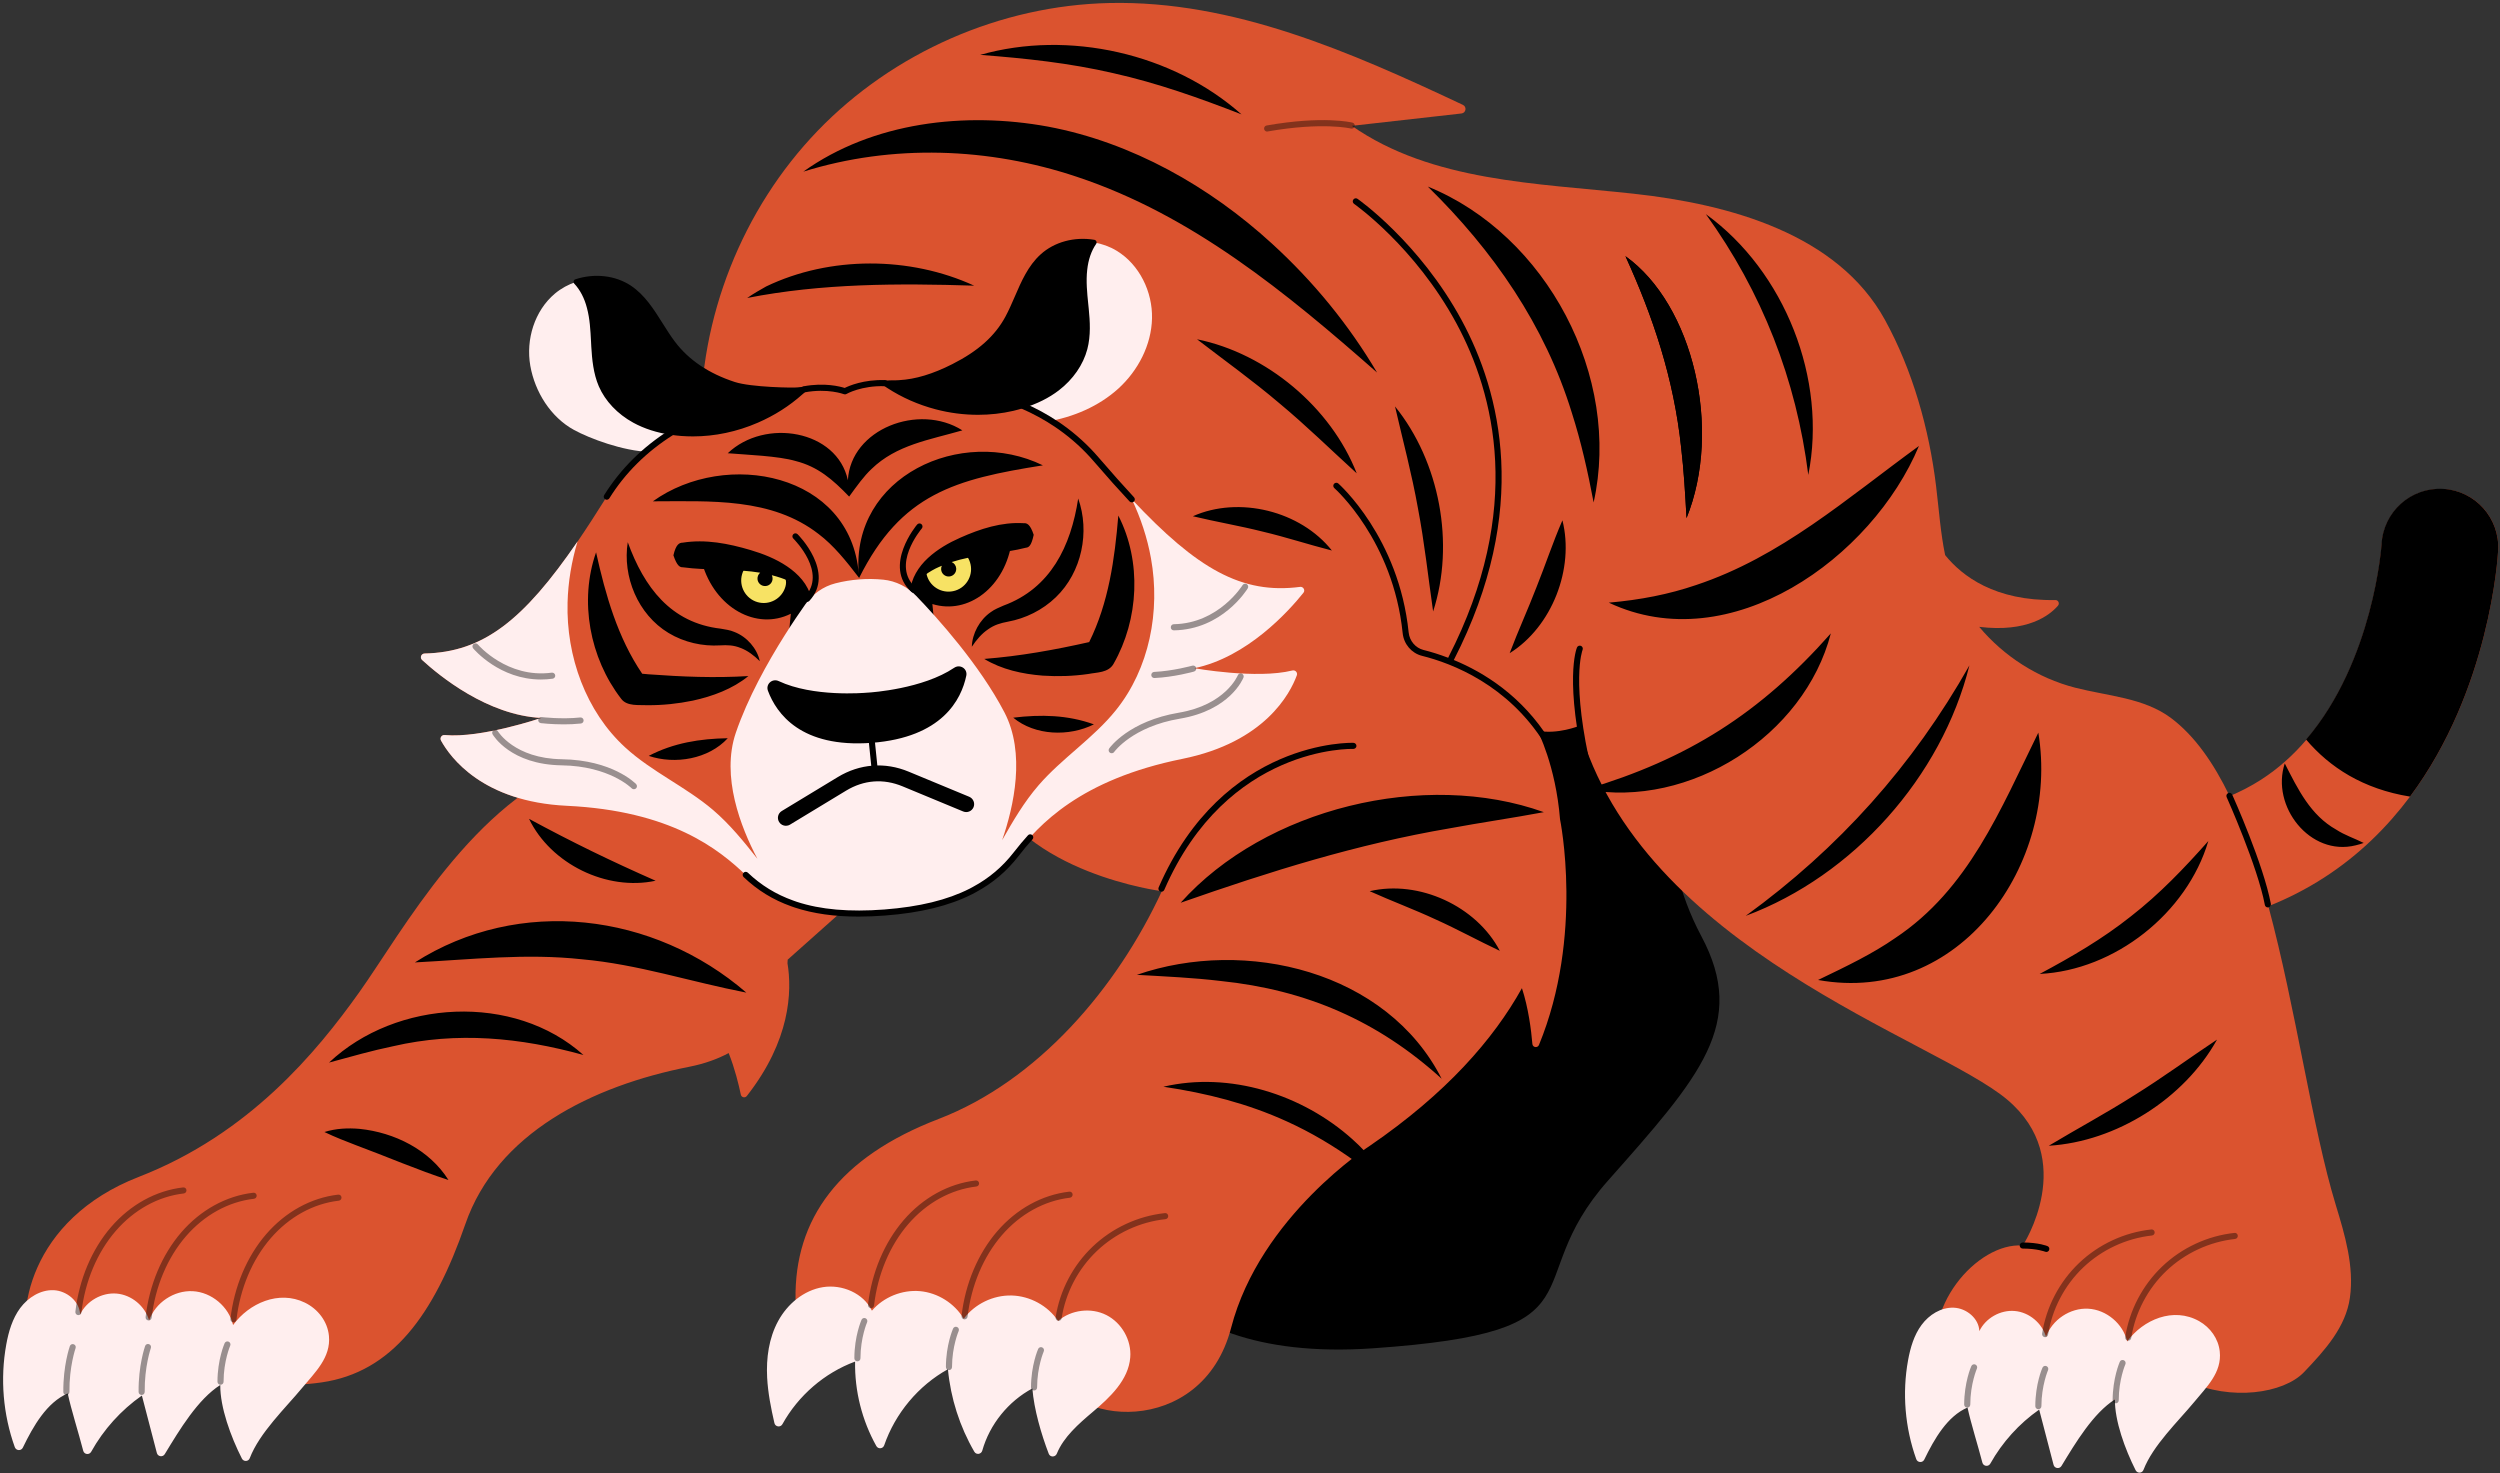
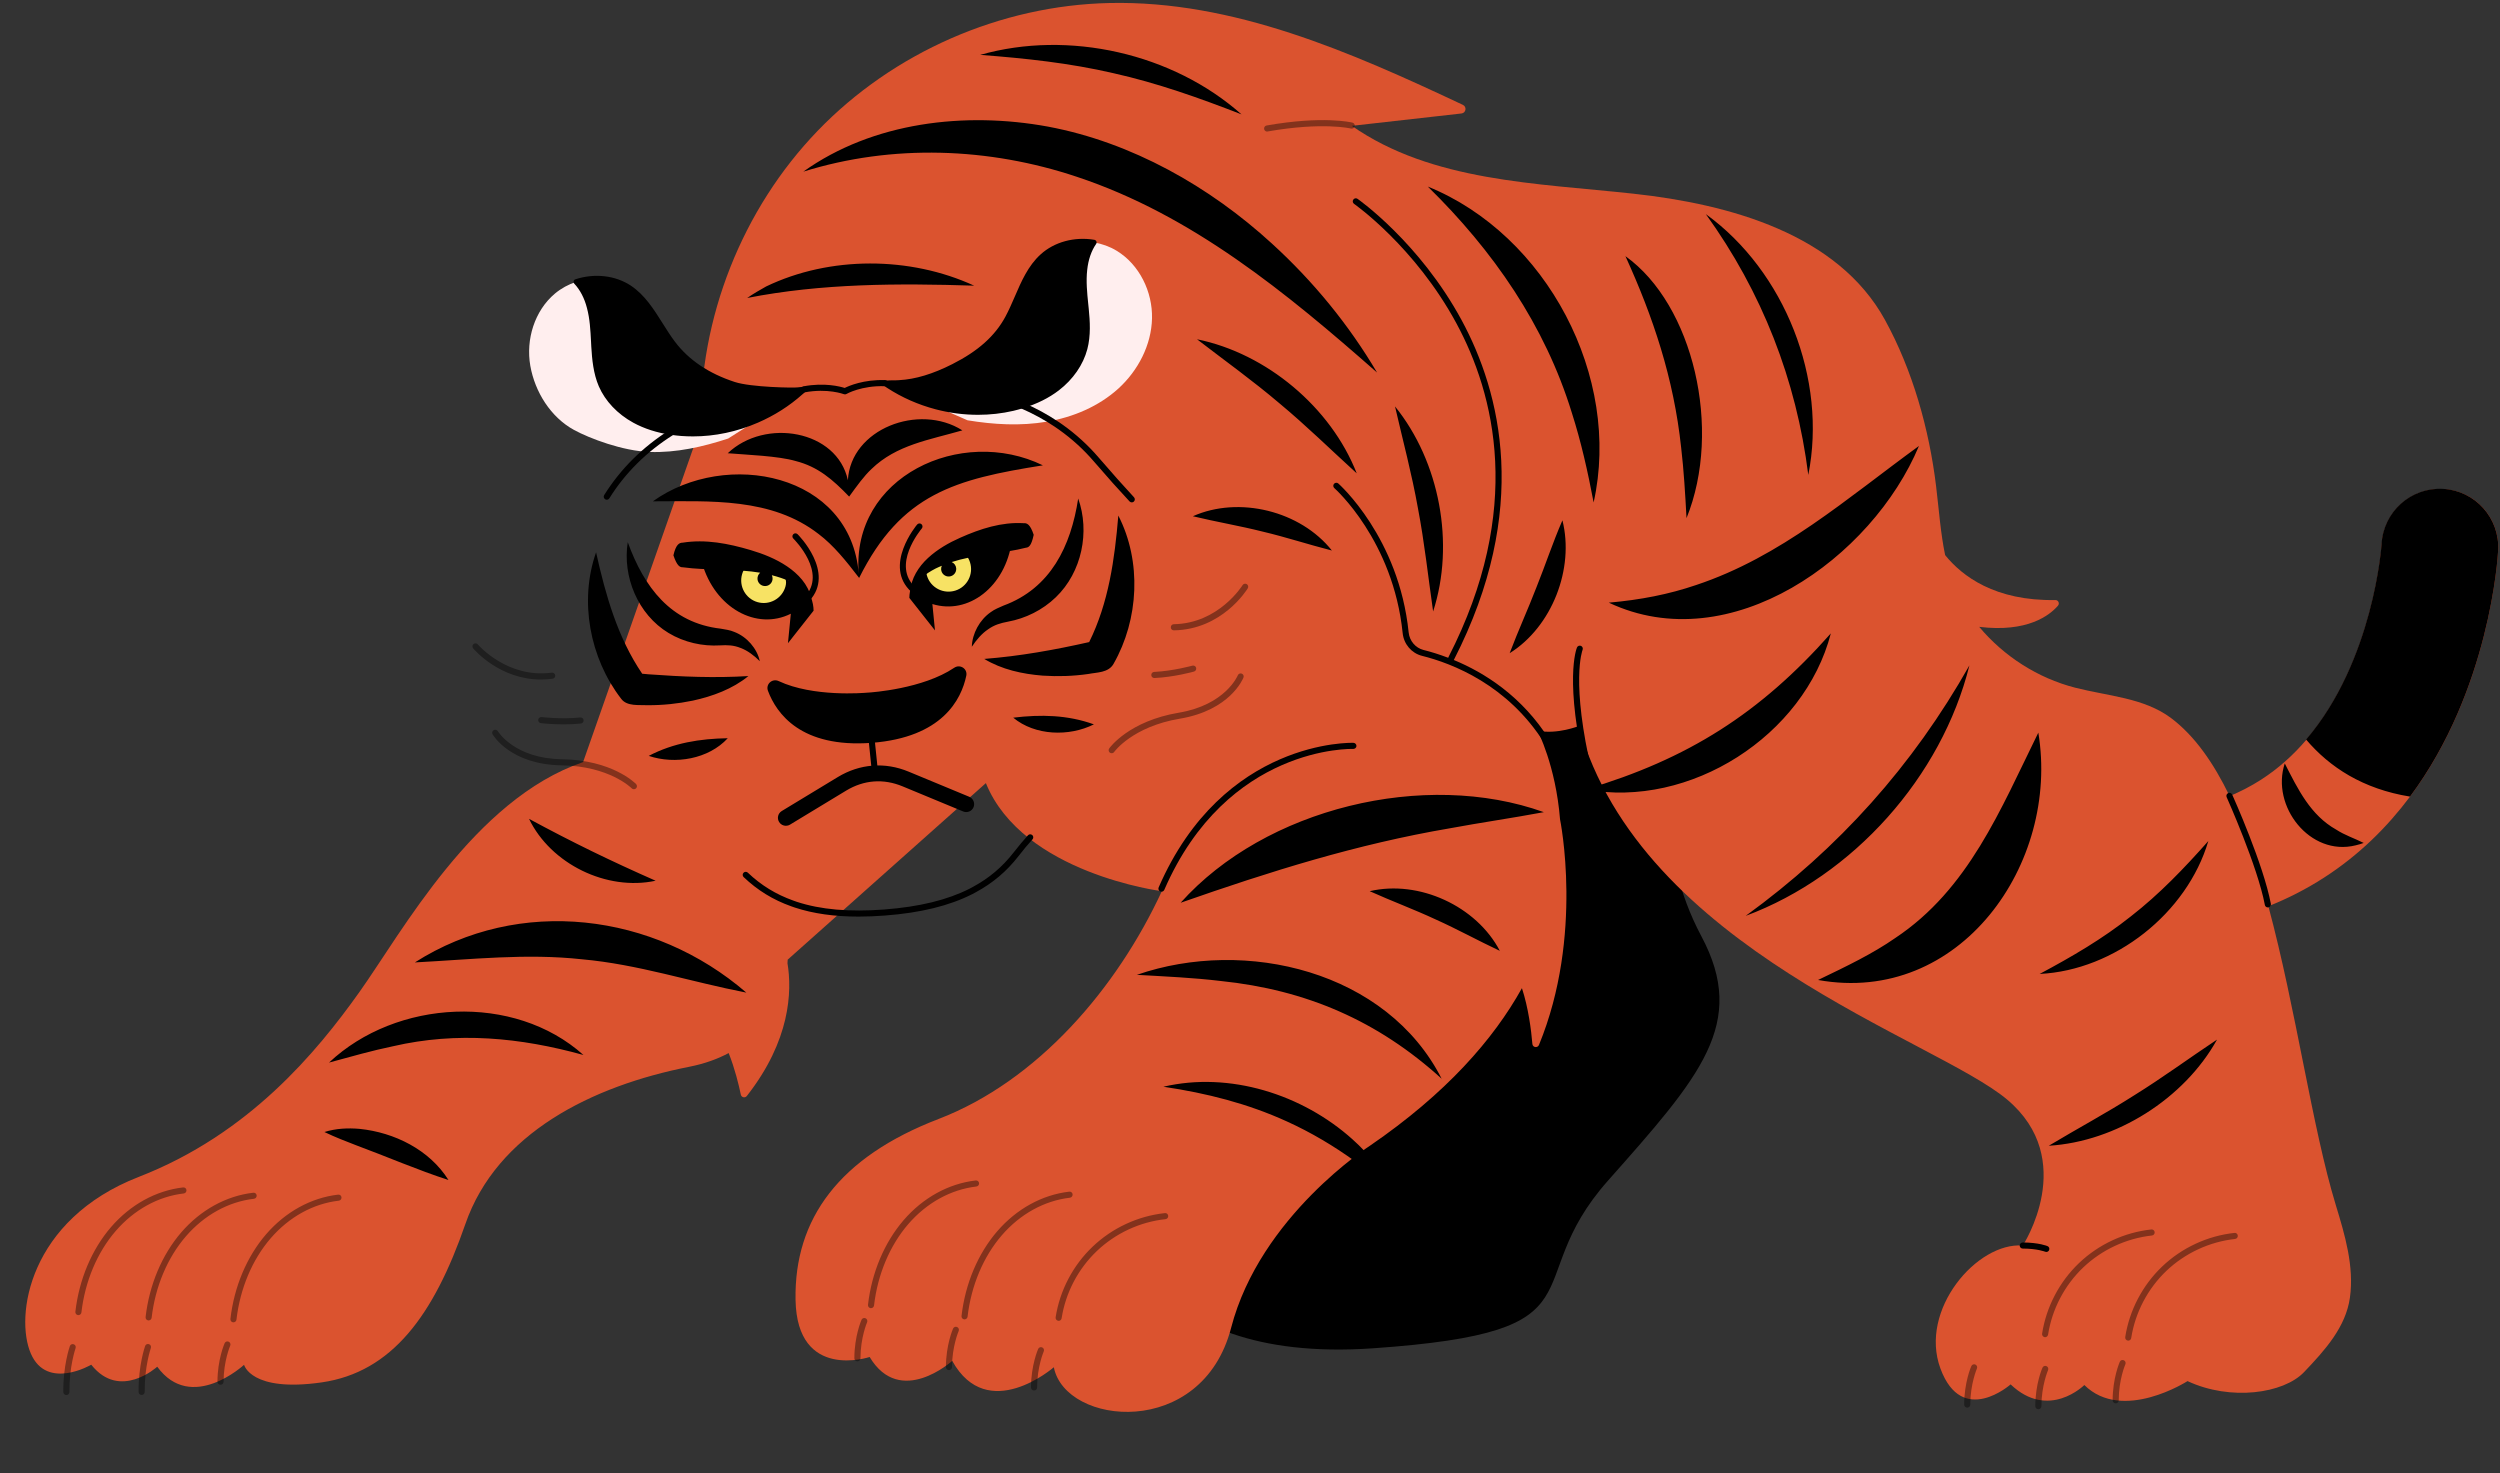
<svg xmlns="http://www.w3.org/2000/svg" height="277.6" preserveAspectRatio="xMidYMid meet" version="1.0" viewBox="-0.6 -0.5 471.0 277.6" width="471.0" zoomAndPan="magnify">
  <rect x="-0.6" y="-0.5" width="471.0" height="277.6" fill="#333333" stroke="none" />
  <g id="change1_1">
    <path d="M302.33,221.95c-17.41,19.64,0.54,28.46-44.26,31.57c-44.8,3.12-48.34-25.85-48.34-25.85L262.57,173l-1.47-56.15l49.82-8.96 l3.46,35.77c0,0-3.23,15.75,5.55,32.21C328.72,192.32,319.73,202.31,302.33,221.95z" />
  </g>
  <g id="change2_1">
    <path d="M470.05,103.17c-0.07,1.34-1.59,26.27-16.6,46.41c-4.26,5.7-9.59,11.02-16.27,15.31 c-3.3,2.12-6.77,3.9-10.42,5.34c5.23,19.43,8.26,41.73,12.7,56.29c1.73,5.67,3.48,11.56,2.67,17.43c-0.78,5.61-4.75,9.97-8.66,14.07 c-3.84,4.02-13.81,5.48-21.94,1.68c0,0-12.25,7.87-19.44,0.74c0,0-6.72,6.71-13.89-0.12c0,0-9.13,8.08-13.22-2.98 c-4.09-11.06,6.9-23.86,15.51-23.18c0,0,10.58-16.16-2.98-27.53s-68.9-28.27-80.67-70.35c0,0-4.01,1.63-7.76,0.89 c0,0,3.42,6.54,4.23,16.7l0,0c0,0,4.52,21.87-3.97,42.5c-0.26,0.62-1.18,0.49-1.24-0.18c-0.22-2.63-0.75-6.79-1.97-10.52 c-5.36,9.65-14.27,19.84-28.61,29.67c0,0-20.7,13.24-26.18,34.33c-5.48,21.09-31.23,18.47-33.4,7.42c0,0-12.46,10.84-19.14-1.2 c0,0-9.81,8.87-15.56-0.73c0,0-13.68,4.59-13.96-10.75c-0.28-15.34,8.29-26.92,26.94-34.09s33.57-24.56,42.07-42.92 c0,0-26.24-3.32-33.15-20.36l-37.34,33.26c0,0,0,0.24-0.04,0.67c0.88,5.32,0.55,14.56-7.66,25.02c-0.33,0.43-1.02,0.27-1.13-0.26 c-0.36-1.74-1.12-4.91-2.29-7.83c-2.07,1.11-4.51,2-7.42,2.58c-18.33,3.61-36.26,12.51-42.19,29.64 c-5.93,17.14-13.82,27.93-27.11,29.83c-13.29,1.9-14.58-3.32-14.58-3.32s-9.93,9.17-16.36,0.36c0,0-7.04,6.44-12.43-0.38 c0,0-8.34,4.92-11.38-2.09c-3.04-7-0.44-25.22,20.35-33.3s33.5-23.52,41.51-34.76s21.6-36.35,42.18-43.38l22.16-63.16 c-0.3-20.51,7.81-41.01,22.04-55.78c14.24-14.77,34.43-23.62,54.94-24.07c23.32-0.52,45.44,9.22,66.62,19.19 c0.78,0.37,0.58,1.53-0.27,1.62c-6.89,0.78-13.78,1.55-20.66,2.33c15.09,10.52,34.74,10.79,53.03,12.78 c18.29,1.99,38.54,7.64,47.41,23.77c5.22,9.5,8.34,20.6,9.64,31.36c0.54,4.49,0.84,8.82,1.7,12.96c3.2,3.97,9.4,8.67,20.77,8.47 c0.55-0.01,0.85,0.64,0.49,1.06c-1.56,1.81-5.74,5.1-14.84,3.99c4.65,5.56,11.04,9.65,18.07,11.46c6.18,1.59,12.95,1.89,18.07,5.72 c4.42,3.31,8.02,8.45,11.04,14.71c2.06-0.86,4.02-1.88,5.87-3.06c3.32-2.13,6.16-4.71,8.58-7.55c12.67-14.8,14.21-36.55,14.22-36.82 c0.32-6.06,5.49-10.73,11.56-10.41C465.72,91.92,470.37,97.1,470.05,103.17z" fill="#DB532F" />
  </g>
  <g id="change3_1">
    <path d="M149,73.81c0.21-0.04,0.4-0.1,0.61-0.16l-1.42,0.9l-6.19,4.13l-5.41,3.44c-4.76,1.56-9.75,2.7-14.77,2.53 c-5.11-0.18-11.34-2.55-14.26-4.14c-4.4-2.4-7.38-7.16-8.25-12.1c-0.87-4.94,0.8-10.38,4.64-13.6c1.17-0.98,2.55-1.73,4-2.21 c3.31-1.09,7.08-0.8,10,1.12c3.72,2.46,5.51,6.91,8.21,10.47c2.87,3.8,6.92,6.69,11.45,8.17C141.94,73.78,144.61,75.01,149,73.81z M209.79,46.75c-1.31-0.8-2.78-1.32-4.29-1.58c-3.44-0.57-7.12,0.28-9.71,2.62c-3.3,3-4.4,7.67-6.53,11.59 c-2.26,4.19-5.83,7.66-10.08,9.81c-4.07,2.06-5.59,3.6-10.11,3.09c-0.21-0.01-0.42-0.04-0.63-0.07l1.54,0.67l5.82,3.22l5.87,2.58 c4.94,0.82,10.03,1.11,14.98,0.26c4.94-0.84,9.75-2.87,13.47-6.25c3.7-3.38,6.21-8.2,6.32-13.21 C216.55,54.48,214.08,49.36,209.79,46.75z" fill="#FEE" />
  </g>
  <g id="change2_2">
-     <path d="M224.42,125.4c0,0,11.74,2.1,18.48,0.43c0.55-0.14,1.04,0.38,0.84,0.92c-1.24,3.41-6,12.58-21.56,15.73 c-19.27,3.9-27.04,12.4-31.35,17.96c-1.96,2.53-4.44,4.81-7.85,6.64c-0.2,0.12-0.42,0.23-0.64,0.34c-4,2.03-9.23,3.45-16.29,3.99 c-7.06,0.54-12.45-0.07-16.72-1.47c-0.23-0.07-0.44-0.15-0.67-0.23c-3.65-1.3-6.46-3.18-8.77-5.39 c-5.09-4.85-14.06-12.07-33.69-13.01c-15.86-0.76-21.94-9.1-23.7-12.29c-0.27-0.5,0.13-1.09,0.7-1.04 c6.9,0.64,18.19-3.22,18.19-3.22c-10.16-0.52-19.2-7.93-22.45-10.92c-0.47-0.43-0.17-1.21,0.47-1.22 c11.05-0.25,18.64-6.25,28.82-21.11c1.74-2.55,3.56-5.37,5.49-8.45c3.3-5.29,7.6-9.22,12.23-12.13c7.23-4.58,15.27-6.69,21.54-7.65 l0.03,0c0.79-0.12,1.56-0.23,2.28-0.31c0.01,0.01,0.02,0.01,0.03,0c0.36-0.04,0.71-0.07,1.04-0.11c4.6-0.48,7.65-0.33,7.65-0.33 s2.98-0.61,7.6-0.83c0.35-0.02,0.72-0.03,1.08-0.05c0.03,0,0.06,0.01,0.09-0.01c0.51,0.02,1.03,0.01,1.54-0.03 c6.44-0.06,15.03,0.73,23.16,4.29c5.02,2.19,9.86,5.42,13.92,10.14c2.38,2.76,4.6,5.27,6.71,7.52 c12.31,13.14,20.73,17.93,31.69,16.5c0.63-0.09,1.04,0.64,0.65,1.13C242.21,114.66,234.39,123.35,224.42,125.4z" fill="#DB532F" />
-   </g>
+     </g>
  <g id="change1_2">
    <path d="M190.1,100.87c0,0-0.02,0.18-0.06,0.49c-1.17,8.7-8.22,14.04-14.98,11.94l0.49,4.97l-4.83-6.13c0,0-0.1-3.56,2.81-5.31 c0.46-0.28,0.92-0.38,1.36-0.39c1.18-1.26,2.95-2.45,5.6-3.26C188.92,100.6,190.1,100.87,190.1,100.87z M149.87,109.24 c-0.65-0.39-1.29-0.46-1.9-0.36c-1.36-1.28-3.43-2.44-6.59-2.91c-8.72-1.31-9.84-0.87-9.84-0.87s0.04,0.17,0.13,0.47 c2.44,8.51,10.29,12.77,16.71,9.56c0.01,0,0.01,0,0.01,0.01l-0.54,5.54l4.83-6.13C152.68,114.55,152.78,110.98,149.87,109.24z" />
  </g>
  <g id="change3_2">
-     <path d="M212.34,255.23c-0.33,4.26-3.8,7.52-7.07,10.28c-2.65,2.24-5.49,4.72-6.76,7.85 c-0.28,0.7-1.26,0.73-1.53,0.02c-1.4-3.65-2.79-8.42-3.08-12.3c-4.53,2.43-8.04,6.76-9.44,11.72c-0.2,0.7-1.13,0.84-1.5,0.2 c-2.75-4.74-4.46-10.08-4.97-15.54c-5.58,3.09-9.93,8.32-12.01,14.34c-0.23,0.67-1.14,0.75-1.48,0.13c-2.7-4.83-4.1-10.38-4-15.91 c-5.77,2.13-10.71,6.41-13.69,11.79c-0.36,0.66-1.34,0.53-1.51-0.2c-0.65-2.83-1.22-5.69-1.37-8.59c-0.19-3.65,0.32-7.42,2.07-10.63 c1.74-3.21,4.83-5.81,8.44-6.39c3.61-0.58,7.63,1.14,9.23,4.43c2.2-2.56,5.67-3.97,9.04-3.68c3.36,0.3,6.53,2.29,8.26,5.2 c2.07-2.78,5.53-4.46,9-4.38s6.84,1.92,8.78,4.79c2.46-2.11,6.21-2.57,9.1-1.1S212.6,252,212.34,255.23z M56.83,244.91 c-4.9-2.38-10.51,0.11-13.52,4.23c-0.79-3.45-4.04-6.19-7.58-6.38c-3.54-0.2-7.07,2.16-8.24,5.51c-0.76-2.71-3.31-4.82-6.11-5.06 s-5.67,1.39-6.89,3.93c-0.09-2.47-2.51-4.46-4.98-4.57c-2.47-0.1-4.82,1.37-6.3,3.36c-1.47,1.99-2.19,4.44-2.63,6.88 c-1.17,6.44-0.6,13.18,1.61,19.34c0.25,0.68,1.19,0.74,1.51,0.09c1.97-4.07,4.51-8.52,8.46-10.22c0.64,3.03,2.02,7.33,2.92,10.81 c0.19,0.71,1.14,0.83,1.5,0.18c2.33-4.19,5.62-7.84,9.55-10.59c0.94,3.61,1.88,7.22,2.82,10.82c0.18,0.7,1.11,0.84,1.49,0.22 c2.8-4.61,6.22-10.33,10.46-13.03c-0.05,4.19,1.97,9.72,4.07,13.86c0.32,0.63,1.23,0.6,1.48-0.06c1.84-4.81,6.75-9.47,9.89-13.27 c2.4-2.9,5.43-5.71,5.03-9.79C61.11,248.45,59.3,246.11,56.83,244.91z M417.6,254.11c-0.26-2.41-1.78-4.52-3.89-5.71 c-4.84-2.72-10.54-0.29-13.55,3.83c-0.77-3.34-3.91-5.98-7.33-6.17s-6.83,2.09-7.96,5.32c-0.74-2.62-3.19-4.66-5.9-4.89 s-5.48,1.34-6.66,3.79c-0.09-2.39-2.42-4.31-4.81-4.41s-4.66,1.32-6.08,3.25c-1.42,1.92-2.11,4.29-2.54,6.65 c-1.13,6.2-0.58,12.7,1.54,18.63c0.24,0.68,1.19,0.74,1.51,0.09c1.9-3.91,4.35-8.18,8.15-9.81c0.62,2.9,1.93,7.03,2.8,10.38 c0.19,0.71,1.14,0.83,1.5,0.18c2.25-4.02,5.42-7.53,9.2-10.17c0.9,3.47,1.81,6.93,2.71,10.4c0.18,0.7,1.11,0.84,1.49,0.22 c2.7-4.45,5.99-9.94,10.07-12.54c-0.05,4.03,1.89,9.35,3.9,13.34c0.32,0.63,1.23,0.6,1.48-0.06c1.79-4.63,6.51-9.11,9.54-12.77 C415.08,260.84,418.04,258.1,417.6,254.11z M244.33,110.07c-10.96,1.43-19.38-3.36-31.69-16.5c1.67,3.53,2.91,7.25,3.6,11.1 c1.8,9.95-0.28,20.79-6.63,28.66c-4.24,5.27-10.12,9-14.54,14.11c-2.72,3.14-4.82,6.73-6.87,10.35c2.22-6.4,4.45-16.4,0.43-24.09 c-4.68-8.98-12.65-17.82-16.61-21.93c-1.65-1.71-3.83-2.82-6.2-3.06c-1.51-0.15-3.03-0.17-4.55-0.05c-1.51,0.12-3.01,0.36-4.49,0.74 c-2.3,0.59-4.29,2.02-5.66,3.96c-1.04,1.47-2.4,3.47-3.88,5.82c-3.21,5.09-6.97,11.81-9.21,18.37c-2.8,8.22,0.91,17.77,4.07,23.75 c-2.58-3.27-5.2-6.5-8.36-9.2c-5.15-4.38-11.52-7.19-16.51-11.75c-7.46-6.81-11.17-17.21-10.9-27.32c0.1-3.91,0.76-7.77,1.88-11.52 c-10.18,14.86-17.77,20.86-28.82,21.11c-0.64,0.01-0.94,0.79-0.47,1.22c3.26,2.99,12.29,10.4,22.45,10.92c0,0-11.29,3.86-18.19,3.22 c-0.58-0.06-0.97,0.54-0.7,1.04c1.76,3.19,7.84,11.53,23.7,12.29c19.64,0.94,28.6,8.16,33.69,13.01c2.31,2.2,5.12,4.07,8.75,5.37 l0.02,0.02c0,0,0,0,0,0c0.1,0.03,0.2,0.06,0.3,0.09c0.13,0.04,0.24,0.09,0.37,0.13c-0.01-0.01-0.01-0.01-0.02-0.02 c4.27,1.41,9.66,2.03,16.74,1.5c7.08-0.54,12.31-1.97,16.31-4.01c-0.01,0.01-0.01,0.02-0.02,0.02c0.13-0.06,0.24-0.13,0.37-0.2 c0.08-0.04,0.17-0.08,0.25-0.12c0.01-0.01,0.01-0.01,0.02-0.02l0.01-0.01c3.4-1.83,5.88-4.11,7.84-6.64 c4.31-5.56,12.08-14.06,31.35-17.96c15.56-3.15,20.31-12.32,21.56-15.73c0.2-0.54-0.29-1.06-0.84-0.92 c-6.73,1.68-18.48-0.43-18.48-0.43c9.96-2.05,17.79-10.74,20.55-14.19C245.37,110.72,244.95,109.98,244.33,110.07z" fill="#FEE" />
-   </g>
+     </g>
  <g id="change1_3">
    <path d="M150.32,72.95c-0.06-0.31,0.15-0.61,0.46-0.67c3.98-0.74,6.9,0.04,7.76,0.31c0.81-0.4,3.57-1.61,7.61-1.48 c0.32,0.01,0.57,0.28,0.56,0.59c-0.01,0.32-0.29,0.55-0.59,0.56c-4.42-0.15-7.21,1.44-7.24,1.46c-0.09,0.05-0.19,0.08-0.29,0.08 c-0.07,0-0.14-0.01-0.21-0.04c-0.03-0.01-3.05-1.15-7.39-0.34C150.67,73.47,150.37,73.26,150.32,72.95z M125.65,80.45 c-5.16,3.24-9.34,7.39-12.42,12.32c-0.17,0.27-0.09,0.62,0.18,0.79c0.09,0.06,0.2,0.09,0.3,0.09c0.19,0,0.38-0.1,0.49-0.27 c2.98-4.78,7.04-8.8,12.05-11.95c0.27-0.17,0.35-0.52,0.18-0.79C126.27,80.36,125.91,80.28,125.65,80.45z M193.07,156.87 c-0.88,0.97-1.73,1.99-2.69,3.22c-2.13,2.74-4.64,4.86-7.68,6.5c-0.19,0.11-0.4,0.22-0.61,0.33c-4.21,2.14-9.47,3.42-16.08,3.93 c-6.6,0.5-12,0.03-16.5-1.45c-0.22-0.07-0.43-0.14-0.65-0.23c-3.28-1.17-6.08-2.89-8.57-5.26c-0.23-0.22-0.59-0.21-0.81,0.02 c-0.22,0.23-0.21,0.59,0.02,0.81c2.61,2.49,5.54,4.29,8.97,5.51c0.23,0.09,0.46,0.16,0.69,0.24c3.46,1.14,7.43,1.7,12.01,1.7 c1.57,0,3.21-0.07,4.93-0.2c6.76-0.51,12.16-1.84,16.51-4.05c0.22-0.11,0.45-0.23,0.65-0.35c3.17-1.71,5.8-3.93,8.03-6.8 c0.93-1.21,1.77-2.21,2.63-3.15c0.21-0.24,0.2-0.6-0.04-0.81C193.64,156.62,193.28,156.63,193.07,156.87z M206.36,85.67 c-1.98-2.31-4.26-4.38-6.76-6.16c-0.27-0.2-0.55-0.39-0.83-0.57c-2.02-1.35-4.21-2.55-6.54-3.56c-0.29-0.13-0.63,0.01-0.76,0.3 c-0.13,0.29,0.01,0.63,0.3,0.76c2.26,0.98,4.4,2.15,6.35,3.46c0.27,0.18,0.54,0.37,0.81,0.56c2.42,1.72,4.63,3.73,6.55,5.97 c2.53,2.94,4.73,5.4,6.73,7.54c0.11,0.12,0.27,0.18,0.42,0.18c0.14,0,0.28-0.05,0.39-0.15c0.23-0.22,0.24-0.58,0.03-0.81 C211.07,91.05,208.88,88.6,206.36,85.67z M163.42,136.96c-0.32,0.03-0.55,0.31-0.51,0.63l0.79,7.7c0.03,0.3,0.28,0.52,0.57,0.52 c0.02,0,0.04,0,0.06,0c0.32-0.03,0.55-0.31,0.51-0.63l-0.79-7.7C164.01,137.16,163.74,136.92,163.42,136.96z M254.4,139.45 c-0.25-0.02-24.54-0.74-36.71,27.24c-0.13,0.29,0.01,0.63,0.3,0.76c0.07,0.03,0.15,0.05,0.23,0.05c0.22,0,0.43-0.13,0.53-0.35 c11.85-27.24,35.37-26.57,35.61-26.55c0.31-0.01,0.58-0.23,0.6-0.55C254.96,139.73,254.72,139.47,254.4,139.45z M273.29,123.84 c0-0.01,0.01-0.01,0.02-0.02c14.51-28.32,8.8-50.43,1.46-64c-7.95-14.68-19.49-22.78-19.61-22.86c-0.26-0.18-0.62-0.12-0.8,0.15 c-0.18,0.26-0.12,0.62,0.15,0.8c0.11,0.08,11.46,8.05,19.28,22.51c7.19,13.31,12.77,35.03-1.5,62.88c-0.02,0.04-0.03,0.09-0.04,0.13 c-1.75-0.67-3.34-1.15-4.67-1.48c-1.5-0.38-2.62-1.7-2.79-3.3c-1.83-17.94-13.14-27.96-13.25-28.06c-0.24-0.21-0.6-0.18-0.81,0.06 c-0.21,0.24-0.18,0.6,0.06,0.81c0.11,0.1,11.08,9.84,12.87,27.31c0.21,2.08,1.68,3.8,3.65,4.29c5.65,1.41,16.16,5.44,23.08,16.49 c0.11,0.17,0.3,0.27,0.49,0.27c0.1,0,0.21-0.03,0.3-0.09c0.27-0.17,0.35-0.52,0.18-0.79C286.16,130.65,279.04,126.21,273.29,123.84z M297.56,121.93c0.12-0.29-0.02-0.63-0.31-0.75c-0.29-0.12-0.63,0.02-0.75,0.31c-0.1,0.25-2.46,6.21,1.77,24.03 c0.06,0.26,0.3,0.44,0.56,0.44c0.04,0,0.09,0,0.13-0.02c0.31-0.07,0.5-0.38,0.43-0.69C295.26,127.91,297.53,121.99,297.56,121.93z M385.15,234.27c-0.06-0.03-1.61-0.67-4.66-0.69c0,0,0,0,0,0c-0.32,0-0.57,0.26-0.58,0.57c0,0.32,0.25,0.58,0.57,0.58 c2.76,0.01,4.18,0.58,4.22,0.59c0.07,0.03,0.15,0.05,0.22,0.05c0.22,0,0.44-0.13,0.53-0.35 C385.58,234.73,385.45,234.39,385.15,234.27z M419.95,149.21c-0.13-0.29-0.47-0.42-0.76-0.29c-0.29,0.13-0.42,0.47-0.29,0.76 c0.06,0.13,5.83,13.04,7.2,20.31c0.05,0.28,0.29,0.47,0.56,0.47c0.04,0,0.07,0,0.11-0.01c0.31-0.06,0.52-0.36,0.46-0.67 C425.84,162.37,420.19,149.74,419.95,149.21z M171.13,111.04c0.11,0.1,0.25,0.15,0.38,0.15c0.16,0,0.31-0.06,0.43-0.19 c0.21-0.24,0.19-0.6-0.04-0.81c-4.63-4.15,0.93-10.84,1.17-11.13c0.2-0.24,0.17-0.6-0.07-0.81c-0.24-0.21-0.6-0.17-0.81,0.07 C172.12,98.39,165.66,106.14,171.13,111.04z M151.03,111.94c-0.22,0.23-0.2,0.6,0.03,0.81c0.11,0.1,0.25,0.15,0.39,0.15 c0.15,0,0.31-0.06,0.42-0.18c5-5.37-2.13-12.51-2.21-12.58c-0.23-0.22-0.59-0.22-0.81,0.01c-0.22,0.23-0.22,0.59,0.01,0.81 C149.12,101.23,155.27,107.39,151.03,111.94z" />
  </g>
  <g id="change4_1">
    <path d="M182.15,105.44c0.71,2.24-0.53,4.63-2.77,5.33s-4.63-0.53-5.33-2.77s1.31-3.16,3.55-3.86 C179.84,103.43,181.44,103.2,182.15,105.44z M139.21,107.68c-0.65,2.25,0.65,4.61,2.9,5.26c2.25,0.65,4.61-0.65,5.26-2.9 c0.65-2.25-1.39-3.12-3.64-3.78C141.48,105.61,139.87,105.42,139.21,107.68z" fill="#F7E264" />
  </g>
  <g id="change1_4">
    <path d="M398,263.89L398,263.89c-0.32,0-0.58-0.26-0.58-0.58c0.01-4.17,1.3-7.13,1.35-7.25 c0.13-0.29,0.46-0.42,0.76-0.29c0.29,0.13,0.42,0.47,0.29,0.76c-0.01,0.03-1.25,2.87-1.25,6.79 C398.57,263.64,398.32,263.89,398,263.89z M384,264.43c0.01-3.92,1.24-6.76,1.25-6.79c0.13-0.29,0-0.63-0.29-0.76 c-0.29-0.13-0.63,0-0.76,0.29c-0.06,0.12-1.34,3.08-1.35,7.25c0,0.32,0.26,0.58,0.57,0.58h0C383.74,265,384,264.75,384,264.43z M370.6,264.13c0.01-3.92,1.24-6.76,1.25-6.79c0.13-0.29,0-0.63-0.29-0.76c-0.29-0.13-0.63,0-0.76,0.29 c-0.06,0.12-1.34,3.08-1.35,7.25c0,0.32,0.26,0.58,0.57,0.58h0C370.35,264.7,370.6,264.45,370.6,264.13z M194.79,260.9 c0.01-3.92,1.24-6.76,1.25-6.79c0.13-0.29,0-0.63-0.29-0.76c-0.29-0.13-0.63,0-0.76,0.29c-0.05,0.12-1.34,3.08-1.35,7.25 c0,0.32,0.26,0.58,0.57,0.58c0,0,0,0,0,0C194.54,261.48,194.79,261.22,194.79,260.9z M178.76,257.06c0.01-3.92,1.24-6.76,1.25-6.79 c0.13-0.29,0-0.63-0.29-0.76c-0.29-0.13-0.63,0-0.76,0.29c-0.05,0.12-1.34,3.08-1.35,7.25c0,0.32,0.26,0.58,0.57,0.58c0,0,0,0,0,0 C178.5,257.64,178.75,257.38,178.76,257.06z M41.52,259.82c0.01-3.92,1.24-6.76,1.25-6.79c0.13-0.29,0-0.63-0.29-0.76 c-0.29-0.13-0.63,0-0.76,0.29c-0.05,0.12-1.34,3.08-1.35,7.25c0,0.32,0.26,0.58,0.57,0.58c0,0,0,0,0,0 C41.27,260.39,41.52,260.13,41.52,259.82z M26.09,262.31c0.32,0,0.57-0.26,0.57-0.58c-0.05-4.78,1.15-8.22,1.16-8.26 c0.11-0.3-0.05-0.63-0.35-0.73c-0.3-0.11-0.63,0.05-0.73,0.35c-0.05,0.15-1.28,3.66-1.23,8.66 C25.51,262.06,25.77,262.31,26.09,262.31C26.08,262.31,26.09,262.31,26.09,262.31z M11.91,262.33c0.32,0,0.57-0.26,0.57-0.58 c-0.05-4.78,1.15-8.23,1.16-8.26c0.11-0.3-0.05-0.63-0.35-0.73c-0.3-0.11-0.63,0.05-0.73,0.35c-0.05,0.15-1.28,3.66-1.23,8.66 C11.33,262.08,11.59,262.33,11.91,262.33C11.9,262.33,11.91,262.33,11.91,262.33z M161.51,255.41c0.01-3.92,1.24-6.76,1.25-6.79 c0.13-0.29,0-0.63-0.29-0.76c-0.29-0.13-0.63,0-0.76,0.29c-0.05,0.12-1.34,3.08-1.35,7.25c0,0.32,0.26,0.58,0.57,0.58c0,0,0,0,0,0 C161.25,255.98,161.51,255.73,161.51,255.41z M216.91,127.24c3.67-0.17,7.29-1.17,7.44-1.22c0.31-0.09,0.48-0.4,0.4-0.71 s-0.4-0.48-0.71-0.4c-0.04,0.01-3.65,1.01-7.19,1.18c-0.32,0.01-0.56,0.28-0.55,0.6c0.01,0.31,0.27,0.55,0.57,0.55 C216.89,127.24,216.9,127.24,216.91,127.24z M209.31,141.17c0.03-0.05,3.46-4.78,12.38-6.27c9.47-1.59,11.88-7.5,11.98-7.75 c0.12-0.29-0.03-0.63-0.32-0.74c-0.3-0.12-0.63,0.03-0.75,0.32c-0.02,0.06-2.31,5.56-11.1,7.04c-9.39,1.58-12.98,6.53-13.13,6.74 c-0.18,0.26-0.12,0.62,0.14,0.8c0.1,0.07,0.22,0.1,0.33,0.1C209.02,141.41,209.2,141.33,209.31,141.17z M220.55,118.26 c9.1-0.15,13.73-7.6,13.93-7.92c0.17-0.27,0.08-0.62-0.19-0.79c-0.27-0.16-0.62-0.08-0.79,0.19c-0.04,0.07-4.49,7.22-12.96,7.36 c-0.32,0.01-0.57,0.27-0.56,0.58C219.97,118.01,220.23,118.26,220.55,118.26C220.54,118.26,220.55,118.26,220.55,118.26z M108.84,135.81c0.32-0.03,0.54-0.32,0.51-0.63c-0.03-0.31-0.31-0.54-0.63-0.51c-3.51,0.38-7.24-0.07-7.28-0.07 c-0.31-0.04-0.6,0.19-0.64,0.5c-0.04,0.31,0.19,0.6,0.5,0.64c0.11,0.01,1.96,0.23,4.31,0.23 C106.63,135.97,107.74,135.93,108.84,135.81z M119.23,148.03c0.23-0.22,0.23-0.58,0.01-0.81c-0.18-0.18-4.48-4.54-14-4.68 c-8.91-0.13-12.01-5.22-12.04-5.27c-0.16-0.27-0.51-0.37-0.79-0.21c-0.27,0.16-0.37,0.51-0.21,0.78c0.13,0.23,3.42,5.71,13.02,5.85 c9,0.13,13.15,4.29,13.19,4.33c0.11,0.12,0.26,0.17,0.41,0.17C118.97,148.19,119.11,148.14,119.23,148.03z M103.51,127.37 c0.31-0.04,0.54-0.33,0.49-0.65c-0.04-0.31-0.34-0.53-0.65-0.49c-8.38,1.13-13.88-5.25-13.93-5.32c-0.2-0.24-0.57-0.27-0.81-0.07 c-0.24,0.2-0.27,0.57-0.07,0.81c0.22,0.26,5.03,5.87,12.76,5.87C102.02,127.52,102.75,127.47,103.51,127.37z M198.85,248.35 c-0.03,0-0.06,0-0.09-0.01c-0.31-0.05-0.53-0.34-0.48-0.66c0.79-5.05,3.26-9.77,6.96-13.3s8.53-5.78,13.62-6.33 c0.32-0.05,0.6,0.19,0.63,0.51c0.03,0.32-0.19,0.6-0.51,0.63c-4.83,0.52-9.43,2.66-12.95,6.02c-3.52,3.36-5.87,7.85-6.62,12.65 C199.37,248.14,199.13,248.35,198.85,248.35z M400.92,251.59c0.75-4.8,3.1-9.29,6.62-12.65c3.52-3.35,8.12-5.49,12.95-6.02 c0.32-0.03,0.54-0.32,0.51-0.63c-0.03-0.32-0.31-0.56-0.63-0.51c-5.08,0.55-9.92,2.8-13.62,6.33c-3.7,3.53-6.17,8.25-6.96,13.3 c-0.05,0.31,0.17,0.61,0.48,0.66c0.03,0,0.06,0.01,0.09,0.01C400.63,252.08,400.87,251.88,400.92,251.59z M385.26,250.94 c0.75-4.8,3.1-9.29,6.62-12.65c3.52-3.35,8.12-5.49,12.95-6.02c0.32-0.03,0.54-0.32,0.51-0.63c-0.03-0.31-0.31-0.55-0.63-0.51 c-5.08,0.55-9.92,2.8-13.62,6.33c-3.7,3.53-6.17,8.25-6.96,13.3c-0.05,0.31,0.17,0.61,0.48,0.66c0.03,0,0.06,0.01,0.09,0.01 C384.97,251.43,385.21,251.22,385.26,250.94z M181.69,247.56c0.68-5.85,2.97-11.3,6.45-15.33c3.46-4.01,8.02-6.52,12.83-7.08 c0.32-0.04,0.54-0.32,0.51-0.64s-0.32-0.55-0.64-0.5c-5.1,0.59-9.92,3.24-13.57,7.47c-3.63,4.21-6.02,9.87-6.72,15.95 c-0.04,0.32,0.19,0.6,0.5,0.64c0.02,0,0.04,0,0.07,0C181.41,248.07,181.66,247.85,181.69,247.56z M164.07,245.45 c0.68-5.86,2.97-11.3,6.45-15.33c3.46-4.01,8.02-6.52,12.83-7.08c0.32-0.04,0.54-0.32,0.51-0.64c-0.04-0.32-0.32-0.54-0.64-0.5 c-5.1,0.59-9.92,3.24-13.57,7.47c-3.63,4.21-6.02,9.87-6.72,15.95c-0.04,0.32,0.19,0.6,0.5,0.64c0.02,0,0.04,0,0.07,0 C163.79,245.96,164.04,245.74,164.07,245.45z M43.95,248.12c0.68-5.86,2.97-11.3,6.45-15.33c3.46-4.01,8.02-6.53,12.83-7.08 c0.32-0.04,0.54-0.32,0.51-0.64c-0.04-0.32-0.31-0.54-0.64-0.5c-5.1,0.59-9.92,3.24-13.57,7.47c-3.63,4.21-6.02,9.87-6.72,15.95 c-0.04,0.32,0.19,0.6,0.5,0.64c0.02,0,0.04,0,0.07,0C43.67,248.63,43.92,248.42,43.95,248.12z M27.97,247.76 c0.68-5.86,2.97-11.3,6.45-15.33c3.46-4.01,8.02-6.53,12.83-7.08c0.32-0.04,0.54-0.32,0.51-0.64c-0.04-0.32-0.32-0.54-0.64-0.5 c-5.1,0.59-9.92,3.24-13.57,7.47c-3.63,4.21-6.02,9.87-6.72,15.95c-0.04,0.32,0.19,0.6,0.5,0.64c0.02,0,0.04,0,0.07,0 C27.69,248.27,27.94,248.05,27.97,247.76z M14.74,246.76c0.68-5.86,2.97-11.3,6.45-15.33c3.46-4.01,8.02-6.53,12.83-7.08 c0.32-0.04,0.54-0.32,0.51-0.64s-0.32-0.54-0.64-0.5c-5.1,0.59-9.92,3.24-13.57,7.47c-3.63,4.21-6.02,9.87-6.72,15.95 c-0.04,0.32,0.19,0.6,0.5,0.64c0.02,0,0.04,0,0.07,0C14.46,247.27,14.71,247.05,14.74,246.76z M238.22,24.27 c10.38-1.82,15.65-0.57,15.7-0.55c0.31,0.07,0.62-0.11,0.7-0.42s-0.11-0.62-0.42-0.7c-0.22-0.05-5.52-1.33-16.17,0.54 c-0.31,0.05-0.52,0.35-0.47,0.67c0.05,0.28,0.29,0.48,0.57,0.48C238.15,24.28,238.18,24.28,238.22,24.27z" opacity=".4" />
  </g>
  <g id="change1_5">
    <path d="M107.59,52.94c-0.12-0.12-0.16-0.3-0.12-0.47c0.04-0.17,0.17-0.3,0.33-0.35c3.61-1.18,7.51-0.74,10.43,1.18 c2.64,1.75,4.34,4.46,5.99,7.08c0.74,1.18,1.51,2.4,2.34,3.5c2.59,3.44,6.38,5.99,11.25,7.58c3.09,1.02,11.3,1.14,11.9,1.02 c0.02-0.01,0.05-0.01,0.07-0.01c0,0,0,0,0.01,0l1.04-0.11c0.21-0.02,0.41,0.09,0.5,0.28c0.09,0.19,0.05,0.42-0.1,0.57 c-0.22,0.22-0.44,0.42-0.67,0.6c-2.45,2.18-5.27,3.98-8.37,5.32c-3.93,1.71-8.12,2.59-12.24,2.59c-0.73,0-1.46-0.03-2.19-0.08 c-0.63-0.05-1.27-0.12-1.89-0.21c-2.7-0.39-5.11-1.17-7.17-2.3c-2.97-1.63-5.27-4.06-6.48-6.84c-1.04-2.41-1.28-5.12-1.42-7.47 l-0.05-0.98c-0.11-2.11-0.22-4.29-0.77-6.32C109.51,55.68,108.68,54.09,107.59,52.94z M204.23,50.35c0.2-1.91,0.78-3.6,1.68-4.89 c0.1-0.14,0.12-0.32,0.05-0.48c-0.07-0.16-0.21-0.27-0.38-0.3c-3.76-0.63-7.55,0.4-10.13,2.75c-2.35,2.13-3.63,5.08-4.86,7.94 c-0.55,1.27-1.12,2.58-1.77,3.79c-1.97,3.65-5.15,6.49-10,8.94c-3.67,1.86-6.94,2.85-10.02,3.02c-0.49,0.04-0.99,0.05-1.48,0.03 c-0.04,0-0.07,0-0.11,0.01c-0.02,0-0.05,0-0.05,0l-1.05,0.05c-0.21,0.01-0.4,0.15-0.46,0.36c-0.06,0.2,0.02,0.43,0.19,0.55 c0.26,0.18,0.5,0.34,0.73,0.48c2.77,1.8,5.83,3.15,9.1,4.01c2.64,0.7,5.33,1.04,8,1.04c2.26,0,4.49-0.25,6.65-0.75 c0.61-0.15,1.22-0.31,1.83-0.5c2.61-0.8,4.88-1.93,6.74-3.36c2.68-2.06,4.58-4.81,5.36-7.75c0.68-2.59,0.5-5.28,0.27-7.6l-0.09-0.88 C204.21,54.67,203.99,52.47,204.23,50.35C204.23,50.35,204.23,50.35,204.23,50.35z M182,149.61l-11.41-4.73 c-4.47-1.86-9.21-1.49-13.35,1.02l-10.56,6.4c-0.71,0.43-0.93,1.35-0.5,2.06c0.28,0.47,0.78,0.72,1.28,0.72 c0.26,0,0.53-0.07,0.78-0.22l10.56-6.4c3.35-2.03,7.03-2.31,10.65-0.81l11.41,4.73c0.76,0.32,1.64-0.04,1.96-0.81 C183.13,150.8,182.76,149.93,182,149.61z M163.59,139.45L163.59,139.45c0.01,0,0.02,0,0.03,0c0.01,0,0.02,0,0.03,0l0,0 c13.27-1.03,16.86-8.15,17.8-12.65c0.27-1.3-1.17-2.24-2.28-1.49c-5.93,3.98-15.48,4.63-16.24,4.68l0,0c0,0-0.01,0-0.03,0 c-0.01,0-0.03,0-0.03,0l0,0c-0.76,0.07-10.3,0.87-16.76-2.17c-1.21-0.57-2.49,0.57-2.03,1.82 C145.69,133.95,150.32,140.44,163.59,139.45z M136.51,138.58c-5.23,0.09-10.22,0.88-14.89,3.33 C126.59,143.58,132.89,142.52,136.51,138.58z M121.6,126.54l-1.21-0.11c-4.63-6.81-6.9-14.82-8.69-22.87 c-3.22,9.15-1.19,19.92,4.72,27.58c1.1,1.49,3.36,1.13,4.95,1.22c2.87,0.02,5.74-0.28,8.55-0.86c3.74-0.82,7.49-2.19,10.48-4.63 C134.07,127.26,127.89,127,121.6,126.54z M67.15,212.18c-2.21-0.19-4.45-0.09-6.63,0.59c2.05,0.99,4,1.73,5.93,2.48 c5.51,2.03,11.82,4.76,17.44,6.56C80.31,216.11,73.7,212.85,67.15,212.18z M317.14,97.12c6.78-16.74,1.27-40.24-11.51-49.36 c5.2,11.4,9.11,23,10.5,36.08C316.63,88.11,316.89,92.47,317.14,97.12z M77.56,180.82c10.76-0.56,20.95-1.74,31.48-0.59 c10.54,0.94,20.4,4.23,30.97,6.28C122.59,171.47,97.27,168.26,77.56,180.82z M61.39,199.69c4.16-1.13,8.1-2.26,12.07-3.08 c12.05-2.79,23.95-1.65,35.86,1.65C96.24,186.54,74.06,187.76,61.39,199.69z M320.78,39.84c10.57,14.65,17.06,31.22,19.3,49.14 C343.68,70.95,335.66,50.61,320.78,39.84z M233.3,21.05C220.35,9.54,200.72,5.1,184.07,9.84c8.55,0.65,16.83,1.53,25.1,3.45 C217.47,15.15,225.31,17.94,233.3,21.05z M224.92,63.42c5.29,4.07,10.5,7.79,15.52,12.06c5.07,4.21,9.63,8.7,14.57,13.2 C250.14,76.24,238.01,66.08,224.92,63.42z M182.93,53.32c-12.09-5.56-27.16-5.63-39.19,0.15c-1.22,0.67-2.43,1.39-3.57,2.17 C154.15,52.88,168.72,52.86,182.93,53.32z M202.31,32.82c21.67,7.2,39.43,21.82,56.53,36.87c-5.31-8.99-12-17.18-19.82-24.31 c-11.7-10.71-26.36-19.06-42.2-22.03c-15.61-2.86-32.96-0.87-46.08,8.49C167.56,26.59,185.74,27.27,202.31,32.82z M360.93,83.52 c-13.59,9.88-25.99,20.89-42.01,26.21c-5.11,1.74-10.46,2.79-16.42,3.31C325.36,123.83,352.11,104.63,360.93,83.52z M224.13,96.76 c4.54,1.09,8.77,1.79,13.18,2.9c4.43,1.05,8.49,2.4,13.02,3.56C244.41,95.76,232.84,92.88,224.13,96.76z M159.38,93.06 C159.38,93.06,159.38,93.06,159.38,93.06C159.38,93.06,159.38,93.06,159.38,93.06C159.38,93.06,159.38,93.06,159.38,93.06 C159.38,93.06,159.38,93.06,159.38,93.06c1.47-2.02,2.75-3.83,4.21-5.2c4.7-4.56,10.89-5.48,17.12-7.28 c-8.19-5.19-21.04-0.27-21.57,9.39c-2.03-9.47-15.63-11.75-22.63-5.08c3.57,0.3,9.48,0.5,12.8,1.47 C153.49,87.43,156.25,89.8,159.38,93.06z M161.19,107.65c-1.48-19.02-25-23.59-38.79-13.7c10.88-0.01,22.36-0.74,31.25,6.18 c2.78,2.1,5.16,5.05,7.6,8.24c0,0,0,0.01,0,0.01c0,0,0,0.01,0.01,0.01c0,0,0-0.01,0-0.01c7.92-15.88,18.11-18.6,34.62-21.21 C180.5,79.67,159.68,89.27,161.19,107.65z M192.68,102.69c0.54-0.05,1.02-0.33,1.47-2.43c-0.67-2.04-1.31-2.24-1.89-2.19 c-4.16-0.25-8.16,1.05-11.94,2.73c-2.17,0.96-4.29,2.17-6.09,3.83c-1.78,1.64-3.2,3.89-3.32,6.22c1.17-2,2.9-3.28,4.74-4.23 c0.39-0.2,0.79-0.36,1.19-0.53c-0.1,0.21-0.15,0.45-0.13,0.71c0.06,0.78,0.74,1.37,1.53,1.31c0.78-0.06,1.37-0.74,1.31-1.53 c-0.04-0.54-0.38-0.98-0.85-1.19c3.99-1.29,8.29-1.53,12.4-2.34L192.68,102.69z M122.92,165.43c-8.48-3.74-15.7-7.25-23.85-11.66 C103.17,162.26,113.69,167.42,122.92,165.43z M344.33,118.83c-13.3,15.04-26.94,23.69-46.18,29.4 C317.76,151.89,339.33,138.13,344.33,118.83z M370.44,124.86c-10.67,18.9-24.59,34.44-42.15,47.19 C348.58,164.48,365.19,145.86,370.44,124.86z M288.89,110.09c-1.63,4.24-3.42,8.11-5.07,12.47c7.98-4.98,12.23-15.94,9.94-25.03 C291.91,101.8,290.58,105.88,288.89,110.09z M383.42,137.53c-7.17,14.56-13.15,29.51-26.95,38.69c-4.28,2.98-9.16,5.32-14.55,7.91 C368.62,188.95,387.5,162.23,383.42,137.53z M268.4,34.65c12.34,12.09,22.06,26.12,27.14,42.64c1.73,5.41,2.99,11,4.1,16.87 C304.92,70.53,290.82,43.75,268.4,34.65z M429.85,143.33c-2.66,8.03,4.75,17.58,13.36,15.43c0.52-0.13,1.02-0.26,1.51-0.45 c-1.81-0.9-3.57-1.46-5.18-2.51C434.7,153.08,432.36,148.25,429.85,143.33z M459.65,91.6c-6.07-0.32-11.24,4.35-11.56,10.41 c-0.01,0.26-1.54,22.01-14.22,36.82c4.44,5.23,10.72,9.32,19.58,10.75c15.01-20.15,16.54-45.08,16.6-46.41 C470.37,97.1,465.72,91.92,459.65,91.6z M385.39,215.36c12.72-0.77,25.52-8.87,31.7-20c-5.31,3.53-10.21,7.15-15.56,10.47 C396.23,209.21,390.86,212.08,385.39,215.36z M415.45,157.95c-4.6,5.19-9.19,9.98-14.58,14.18c-5.36,4.26-11.08,7.59-17.2,10.86 C397.83,182.3,411.43,171.55,415.45,157.95z M221.83,169.58c16.87-5.91,33.19-11.04,50.73-14.03c5.76-1.07,11.59-1.9,17.7-3.04 C267.83,144.47,237.76,151.76,221.83,169.58z M204.6,120.47c-6.53,1.47-13.05,2.65-19.77,3.17c3.3,2,7.2,2.85,11.01,3.15 c2.87,0.19,5.75,0.1,8.59-0.31c1.61-0.32,3.79-0.21,4.75-1.89c4.8-8.4,5.34-19.33,0.91-27.96 C209.41,104.85,208.26,113.09,204.6,120.47z M190.29,134.71c4.12,3.41,10.52,3.6,15.2,1.26 C200.54,134.18,195.48,134.08,190.29,134.71z M262.22,76.07c1.5,6.51,3.16,12.68,4.32,19.18c1.24,6.48,1.91,12.84,2.86,19.45 C273.54,101.95,270.64,86.48,262.22,76.07z M144.95,108.39c-0.01-0.19-0.07-0.36-0.14-0.52c0.59,0.15,1.18,0.32,1.76,0.52 c2.09,0.72,4.12,1.75,5.61,3.69c-0.5-2.47-2.45-4.5-4.5-5.88c-2.12-1.43-4.5-2.36-6.88-3.07c-4.16-1.23-8.47-2.08-12.79-1.39 c-0.61,0.01-1.25,0.27-1.74,2.38c0.69,2.04,1.23,2.28,1.81,2.26c0,0,1.71,0.19,1.71,0.19c4.26,0.36,8.62,0.13,12.83,0.83 c-0.34,0.28-0.54,0.72-0.51,1.2c0.06,0.78,0.74,1.37,1.53,1.31C144.42,109.86,145.01,109.18,144.95,108.39z M189.31,116.62 c3.27-0.6,6.5-2.17,9.01-4.6c4.92-4.73,6.44-12.35,4.21-18.6c-1.37,8.99-5.19,16.91-14.09,20.18c-0.7,0.31-1.71,0.71-2.37,1.22 c-2.12,1.46-3.51,4.05-3.58,6.53c0.89-1.34,1.88-2.49,3.06-3.28C186.74,117.22,187.89,116.89,189.31,116.62z M137.73,118.55 c-0.74-0.34-1.82-0.48-2.55-0.61c-9.41-1.08-14.43-7.81-17.51-16.29c-1.02,6.45,1.89,13.61,7.68,17.1c2.96,1.79,6.44,2.54,9.69,2.34 c1.41-0.08,2.58-0.05,3.9,0.49c1.29,0.48,2.48,1.37,3.61,2.49C142.04,121.68,140.11,119.45,137.73,118.55z M257.45,167.4 c4.26,1.92,8.28,3.39,12.4,5.31c4.15,1.86,7.9,3.95,12.12,5.93C277.57,170.21,266.73,165.22,257.45,167.4z M254.21,214.15 c-9.43-8.47-23.15-12.83-35.63-9.91c8.15,1.21,15.86,3.16,23.27,6.54c4.52,2.05,8.87,4.63,12.91,7.56c0.74,0.5,1.72,1.26,2.43,1.84 c1.63,1.25,3.26,2.42,4.07,4.38c0.09-2.17-1.41-4.14-2.68-5.76C257.25,217.13,255.8,215.56,254.21,214.15z M213.58,183.16 c5.41,0.31,10.65,0.54,15.81,1.16c16.07,1.66,29.59,7.48,41.62,18.42C260.71,182.44,234.06,176.07,213.58,183.16z" />
  </g>
  <g id="change1_6">
-     <path d="M317.14,97.12c6.78-16.74,1.27-40.24-11.51-49.36c5.2,11.4,9.11,23,10.5,36.08C316.63,88.11,316.89,92.47,317.14,97.12z" />
-   </g>
+     </g>
</svg>